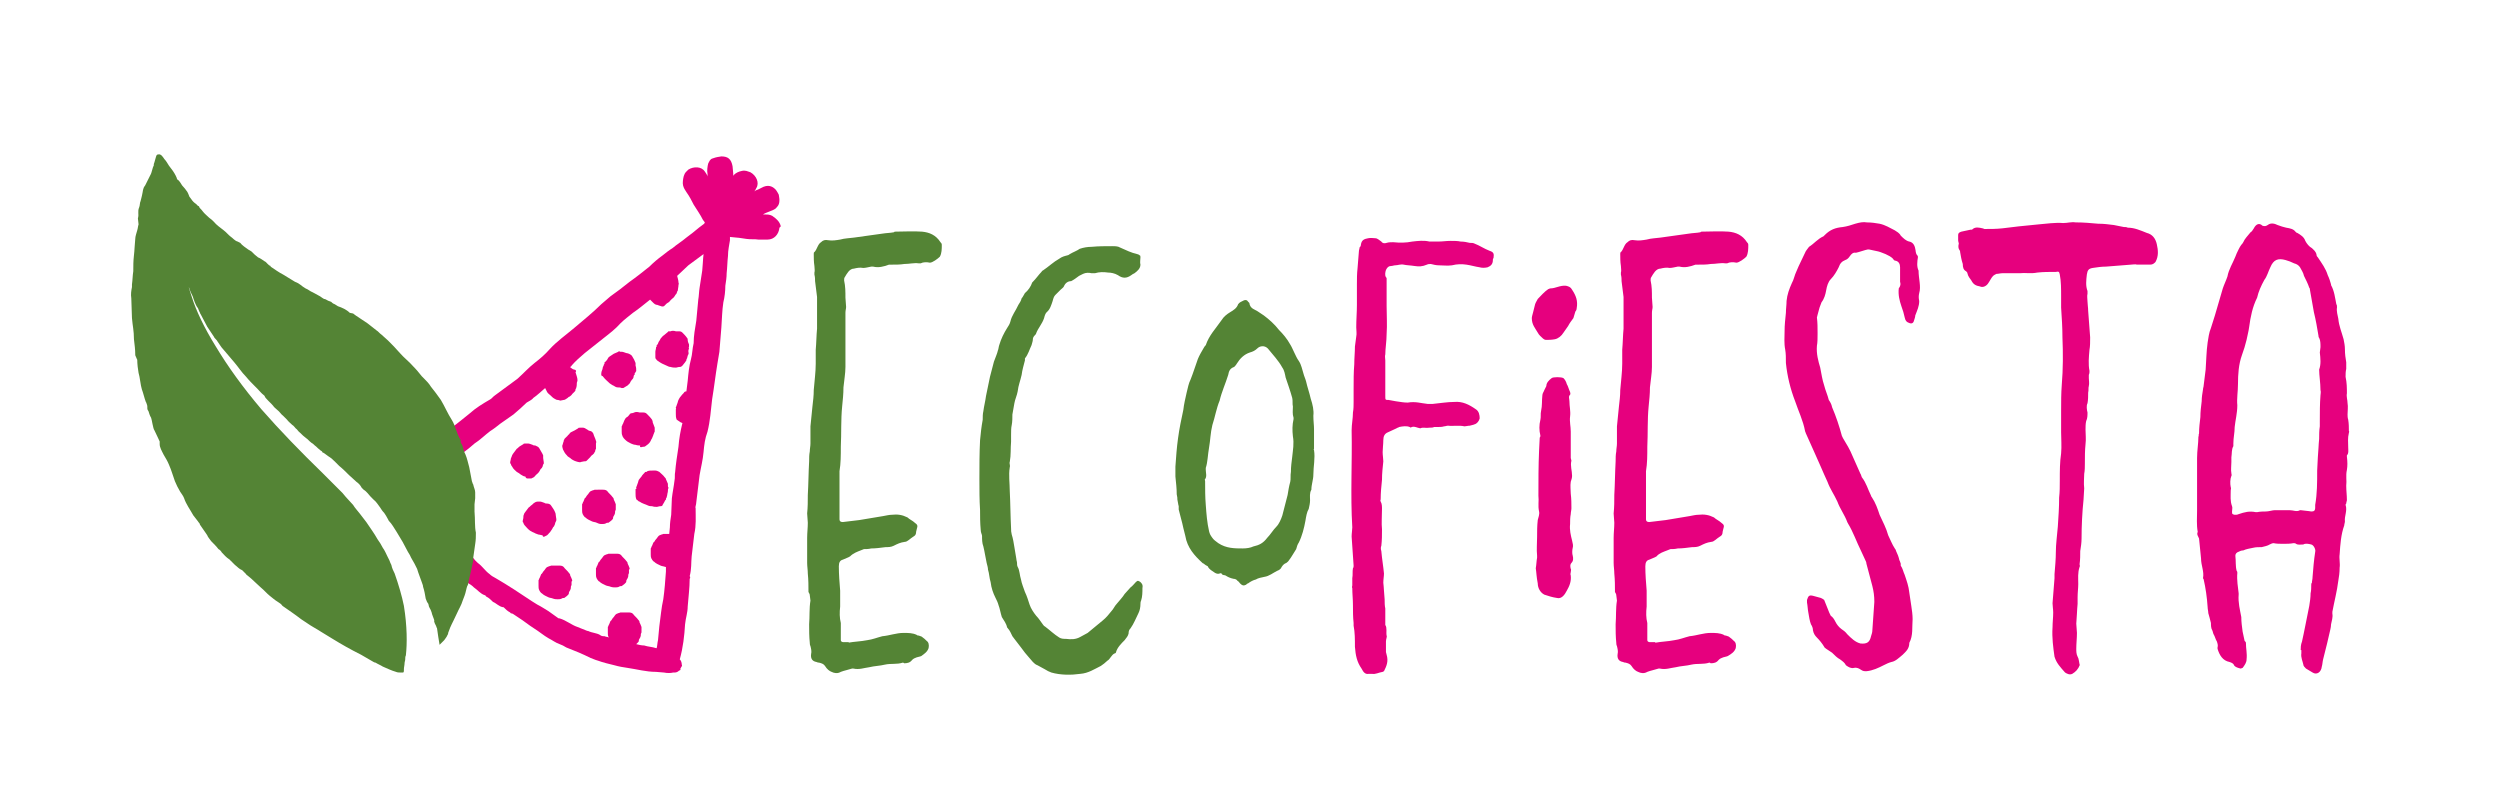
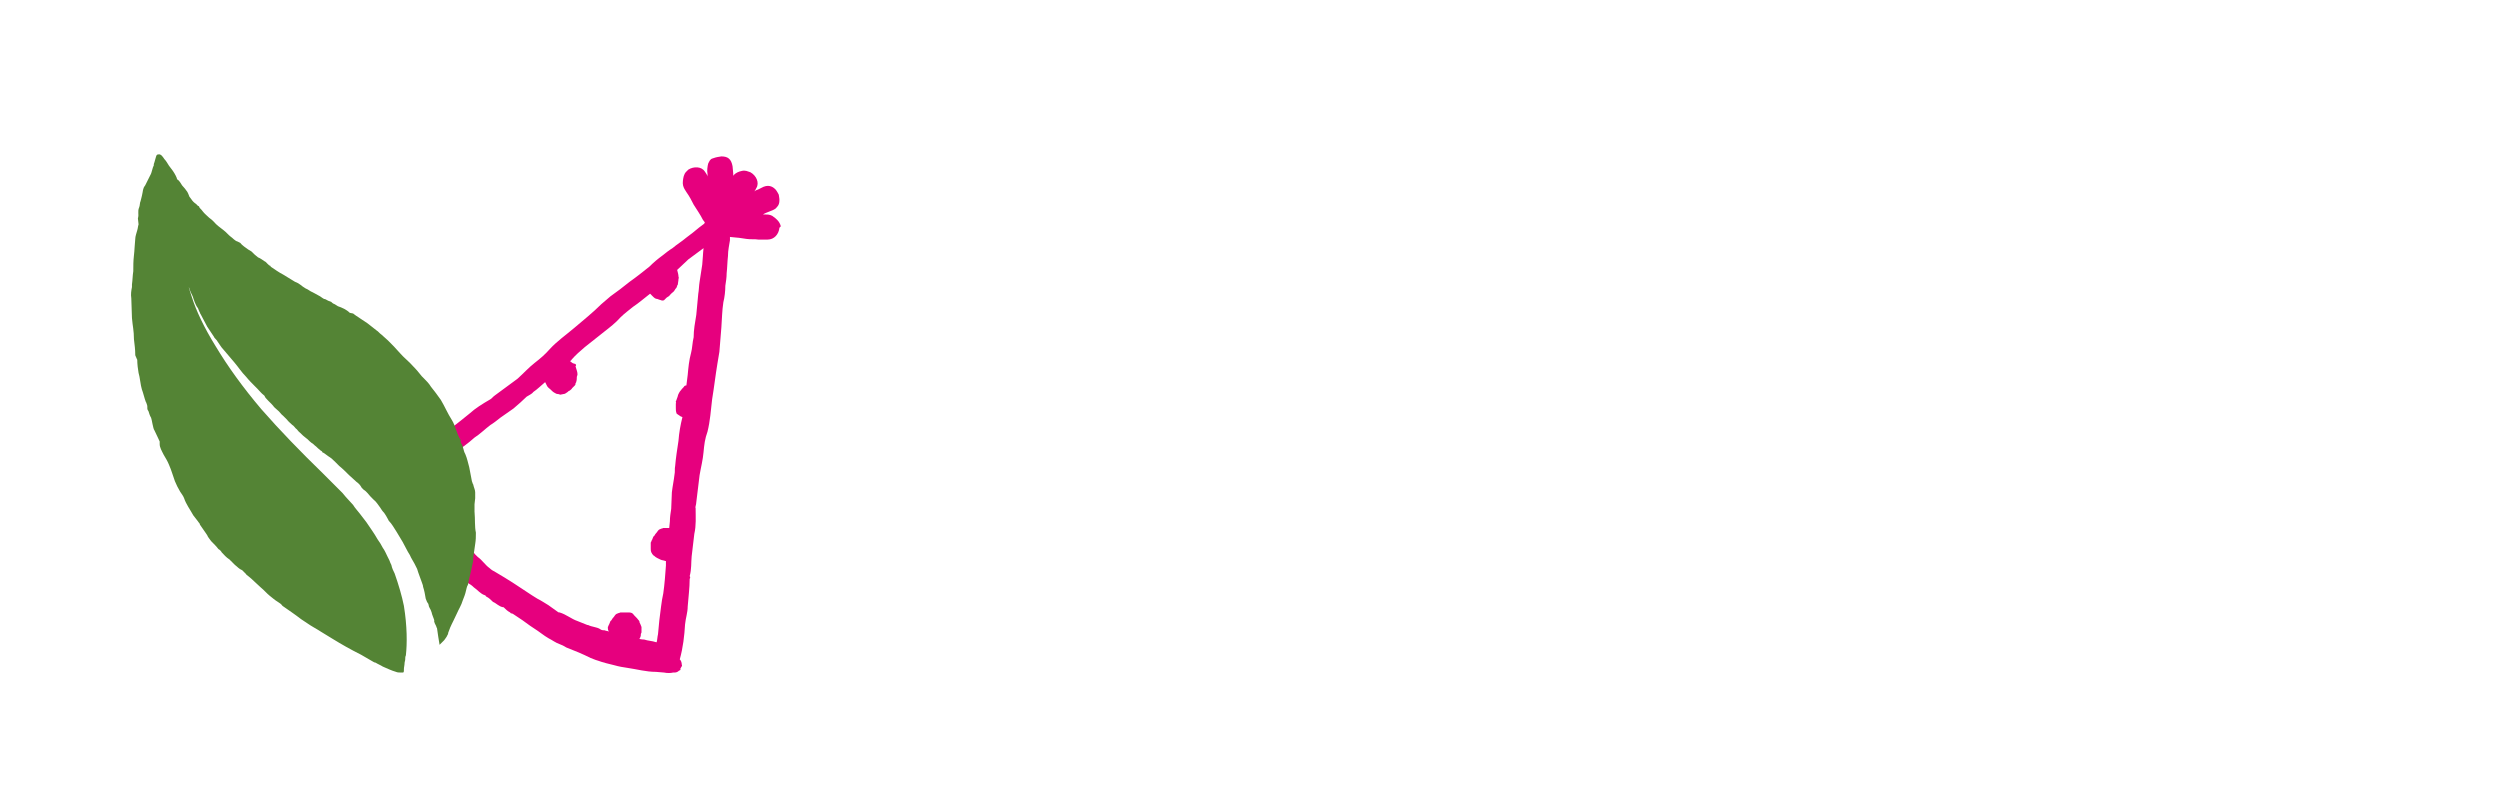
<svg xmlns="http://www.w3.org/2000/svg" xml:space="preserve" id="Ebene_1" x="0" y="0" style="enable-background:new 0 0 378.8 123" version="1.1" viewBox="0 0 378.8 123">
  <style>.st0{fill:#548435}.st1{fill:#e6007e}</style>
-   <path d="M128.4 97.4c1.1-.2 2-.2 3-.4.8-.1 1.5-.4 2.3-.6 1.1-.1 2.1-.5 3.2-.5.7 0 1.4 0 2 .3.1.1.2.1.3.1.2.1.4.1.5.2.3.2.5.4.7.6.3.2.4.6.3 1.1-.2.6-.7.9-1.1 1.2-.2.1-.4.1-.7.2-.3.1-.5.2-.7.4-.3.4-.7.5-1.2.5 0 0-.1-.1-.2-.1-.9.3-1.8.1-2.7.3-.8.2-1.6.2-2.4.4-.8.1-1.5.4-2.4.2h-.2c-.6.2-1.2.3-1.7.5-.5.3-1 .2-1.4 0-.3-.1-.7-.4-1-.9-.2-.3-.5-.4-.9-.5-.1 0-.2 0-.4-.1-.6-.1-.9-.5-.8-1.2.1-.4 0-.8-.1-1.2-.1-.2-.1-.4-.1-.5-.1-1-.1-1.8-.1-2.8.1-1.2 0-2.4.2-3.6l-.1-.8c0-.2-.1-.3-.2-.5 0-.9 0-1.8-.1-2.8 0-.5-.1-1.1-.1-1.6v-3.8c0-.8.1-1.5.1-2.3 0-.4-.1-1-.1-1.4.1-1 .1-1.8.1-2.8.1-1.7.1-3.3.2-5.1 0-.5 0-1 .1-1.5 0-.4.1-.8.1-1.2v-2.6l.3-3c.1-.9.2-1.6.2-2.5.1-1.3.3-2.7.3-4V53c.1-1.1.1-2.2.2-3.2V45l-.3-2.4c0-.3 0-.6-.1-1v-.3c.1-.3 0-.6 0-1-.1-.6-.1-1.3-.1-1.8 0-.1 0-.3.1-.3.4-.4.5-1.2 1-1.5.3-.3.6-.4 1.1-.3.6.1 1.2 0 1.8-.1.7-.2 1.4-.2 2.1-.3l4.3-.6c.6-.1 1.2-.1 1.7-.2.1 0 .1-.1.2-.1 1.3 0 2.8-.1 4.1 0 1.1.1 2.1.5 2.8 1.6.1.1.2.2.2.4 0 .6 0 1.3-.3 1.8-.3.3-1.1.9-1.5.9-.5-.1-1-.1-1.4.1h-.3c-.7-.1-1.4.1-2.2.1-.6.1-1.2.1-1.9.1h-.4c-.8.3-1.6.5-2.4.3h-.3c-.5.1-.9.2-1.2.2-.5-.1-1 0-1.4.1-.7 0-1.1.8-1.4 1.3-.1.1-.1.3-.1.5.2.9.2 1.7.2 2.6 0 .4.1 1 .1 1.4 0 .3-.1.5-.1.9v8.2c0 1-.2 2-.3 3.1 0 1-.1 1.9-.2 2.9-.2 2-.1 4.1-.2 6.1 0 1.3 0 2.5-.2 3.7v7.3c0 .3.2.4.5.4.9-.1 1.7-.2 2.5-.3l3.6-.6c.5-.1 1-.2 1.3-.2.9-.1 1.6 0 2.4.4.3.3.8.5 1.1.8.4.3.5.4.3 1 0 .1-.1.3-.1.5 0 .3-.2.5-.4.6-.5.3-.9.8-1.3.8-.7.1-1.1.3-1.7.6-.4.2-.8.2-1.2.2-.8.1-1.5.2-2.2.2-.4.1-.8.1-1.1.1l-.5.2c-.5.2-1.1.4-1.6.9-.3.2-.7.3-1.1.5-.4.1-.6.4-.6 1 0 1.2.1 2.5.2 3.7v2.4c-.1.9-.1 1.7.1 2.5V97c0 .2.2.3.4.3h.8v.1zM153.2 66.9c-.1 1.1 0 2-.2 3.1-.1.2.1.5 0 .8-.2 1.2 0 2.4 0 3.6.1 1.9.1 3.8.2 5.7 0 .3 0 .5.1.9.2.6.3 1.3.4 1.9l.3 1.8c0 .2.1.4.1.6 0 .2 0 .4.1.6.3.5.3 1.3.5 1.9.1.6.4 1.3.6 1.9.3.6.5 1.3.7 1.9.2.6.6 1.2 1 1.7.4.4.7.9 1 1.3.1.1.2.3.3.3.8.6 1.4 1.2 2.2 1.7.3.2.7.2 1 .2.8.1 1.5.1 2.2-.3.4-.2.7-.4 1.1-.6l2.3-1.9c.5-.4.9-.9 1.3-1.4.3-.3.5-.8.8-1.1.4-.5.9-1 1.2-1.5l.9-1c.3-.2.5-.5.8-.8.3-.3.4-.2.7 0 .2.2.4.4.3.9 0 .6 0 1.3-.2 1.9-.1.2-.1.4-.1.5 0 .5-.1 1-.3 1.4-.4.8-.7 1.6-1.2 2.3-.2.2-.3.4-.3.8-.1.4-.3.6-.6 1-.5.5-1.1 1.1-1.3 1.8 0 .1-.1.2-.2.2-.5.2-.7.9-1.1 1.1-.3.3-.7.6-1 .8-1 .5-1.9 1.1-3.1 1.2-1.4.2-3 .2-4.4-.2-.3-.1-.7-.3-1-.5l-1.1-.6c-.3-.1-.5-.3-.7-.5-.4-.5-.9-1-1.2-1.4l-.6-.8c-.3-.4-.7-.9-1-1.3l-.3-.4c-.2-.4-.4-.9-.7-1.2 0-.1-.1-.1-.1-.1-.1-.6-.5-1.1-.8-1.6-.2-.6-.3-1.3-.5-1.8-.1-.4-.3-.8-.5-1.2-.3-.6-.6-1.4-.7-2.3-.2-.6-.2-1.3-.4-1.9 0-.3-.1-.6-.2-1-.2-.9-.3-1.7-.5-2.5-.2-.5-.2-1.1-.2-1.6 0-.2-.2-.5-.2-.9-.1-1.1-.1-2-.1-3-.1-1.6-.1-3.1-.1-4.7 0-1.9 0-4 .1-5.9.1-1.1.2-2 .4-3.1 0-.4 0-.9.1-1.3.1-.8.3-1.5.4-2.3.2-1 .4-1.9.6-2.9l.6-2.3c.2-.6.5-1.2.6-1.7.1-.2.1-.5.2-.8.3-1 .7-1.8 1.2-2.6.2-.3.4-.6.5-1 .2-.9.8-1.6 1.2-2.5.2-.3.4-.6.5-1 .2-.2.3-.5.5-.8.5-.4.9-1 1.1-1.6l.1-.1c.5-.5.9-1.1 1.3-1.5.1-.1.1-.2.2-.2.9-.6 1.6-1.3 2.5-1.8.4-.3.8-.4 1.2-.5.1 0 .3-.1.4-.2.5-.3 1.1-.5 1.5-.8.6-.2 1.2-.3 1.8-.3 1.1-.1 2-.1 3.1-.1.4 0 .9 0 1.2.2.9.4 1.7.8 2.6 1 .1 0 .3.1.4.2.1 0 .1.2.1.3 0 .3-.1.8 0 1.1 0 .6-.5 1-.9 1.3-.2.1-.4.2-.5.3-.7.5-1.3.5-2 0-.5-.3-1.1-.4-1.5-.4-.7-.1-1.3-.1-2 .1h-.5c-.4-.1-.9-.1-1.3.1l-.6.3c-.4.3-.8.6-1.2.8-.5 0-.9.3-1.1.8-.1.2-.3.3-.5.5l-.8.8c-.2.2-.3.5-.4.9-.2.6-.4 1.3-.9 1.7-.2.2-.3.5-.4.9-.3.9-.9 1.5-1.2 2.3 0 .1-.1.2-.2.3-.2.2-.3.4-.3.6 0 .3-.1.5-.2.9-.3.6-.5 1.4-1 2v.3c-.2.8-.4 1.4-.5 2.2-.2.9-.5 1.6-.6 2.5-.1.6-.4 1.2-.5 1.8l-.3 1.7c0 .5 0 1.1-.1 1.6-.1.4-.1 1-.1 1.5v1zM199 63c0 .8.1 1.4.1 2v3s-.1.1 0 .2c.2 1.2-.1 2.5-.1 3.7 0 .8-.3 1.5-.3 2.3-.3.5-.2 1.1-.2 1.6 0 .4-.1.9-.2 1.3-.3.5-.4 1.2-.5 1.8-.2 1.1-.5 2.3-1 3.3-.2.3-.3.6-.4 1-.4.6-.7 1.2-1.1 1.7-.1.2-.3.3-.4.4-.3.1-.5.3-.7.6-.1.3-.4.5-.7.6-.6.3-1.2.8-1.9.9-.5.1-1 .2-1.3.4-.4.1-.8.3-1.2.6-.1 0-.2.1-.3.2-.4.2-.6.1-.9-.2-.1-.1-.2-.3-.4-.4-.1-.2-.4-.3-.6-.3-.5-.1-.9-.3-1.2-.5-.2-.1-.5 0-.6-.3 0 0-.2-.1-.3 0-.3.1-.5 0-.7-.1-.4-.3-.9-.5-1.1-1-.2-.1-.4-.2-.6-.4 0 0-.1 0-.2-.1-1.2-1.1-2.3-2.3-2.6-4.1l-.3-1.2c-.2-1-.5-1.9-.7-2.8v-.5c-.1-.3-.1-.6-.2-1 0-.2 0-.4-.1-.8 0-.9-.1-1.7-.2-2.7v-1.5c.1-1.4.2-2.9.4-4.3.2-1.5.5-2.9.8-4.3.1-.9.3-1.7.5-2.6.2-.8.3-1.4.6-2 .4-1 .7-2 1.1-3.1.2-.5.6-1.2.9-1.7.1-.2.2-.3.3-.4.5-1.5 1.5-2.5 2.4-3.8.3-.5.8-.9 1.3-1.2.5-.3 1-.6 1.2-1.2.2-.3.5-.4.9-.6.3-.1.5 0 .6.2l.2.2c.1.9.9 1 1.3 1.3l.9.6c.8.6 1.6 1.3 2.3 2.2.6.6 1.2 1.3 1.7 2.2.2.3.4.8.6 1.2.2.4.4.9.7 1.3.4.6.5 1.3.7 1.9.1.4.3.8.4 1.2.2.9.5 1.7.7 2.6.3.9.5 1.8.4 2.6zm-3.1-1.4c-.1-.4 0-.9-.1-1.3-.3-1.1-.7-2.2-1-3.1-.1-.5-.2-1.1-.5-1.5-.6-1.1-1.4-1.9-2.2-2.9-.5-.5-1.2-.4-1.6 0-.3.3-.7.5-1.1.6-.9.3-1.5.9-2 1.7-.1.2-.3.4-.4.5-.6.2-.8.6-.9 1.2-.4 1.3-1 2.6-1.3 3.9-.5 1.2-.7 2.5-1.1 3.7-.3 1.2-.3 2.3-.5 3.4s-.2 2.2-.5 3.1v.3c0 .4.2 1-.1 1.4-.1 0 0 .2 0 .3 0 1.2 0 2.4.1 3.6.1 1.4.2 2.7.5 4 .1.4.2.6.5 1 .2.3.5.5.9.8 1.2.8 2.5.8 3.7.8.6 0 1.2-.1 1.6-.3.9-.2 1.5-.5 2.1-1.3.5-.5.9-1.2 1.4-1.7.4-.4.7-1.1.9-1.7l.8-3.1c.1-.6.2-1.3.4-2 .1-.4 0-1 .1-1.5 0-.8.1-1.5.2-2.3.1-1 .3-2 .1-3.1-.1-.9-.1-1.7.1-2.6v-.2c-.2-.6-.1-1.1-.1-1.7z" class="st0" />
-   <path d="M213.3 61c1.2-.2 2 .1 3 .2h.8c1.1-.1 2.2-.3 3.3-.3 1.2-.1 2.2.4 3.2 1.1.5.3.6.9.6 1.4-.1.4-.4.8-.8.9-.2.1-.4.1-.7.2-.3 0-.6.1-.8.1-.9-.2-1.7 0-2.5-.1-.2 0-.4.1-.6.1-.3.1-.6.1-1 .1h-.5c-.2.1-.4.1-.7.1-.5.1-1-.1-1.4.1l-.4-.1c-.3-.1-.6-.2-.9-.1-.1.1-.2.1-.3 0-.5-.2-1.1-.1-1.6 0-.1.1-.3.1-.4.2l-1.3.6c-.5.2-.7.6-.7 1.2s-.1 1.3-.1 1.8.1 1 .1 1.4c-.1 1-.2 1.8-.2 2.8-.1 1-.2 1.9-.2 3-.1.1 0 .2 0 .3.2.3.2.8.2 1.1 0 1.1-.1 2.2 0 3.1 0 .9 0 1.6-.1 2.5-.1.2-.1.5 0 .8.1 1.2.3 2.3.4 3.4 0 .4-.1.9-.1 1.4.1.8.1 1.6.2 2.5 0 .4 0 1 .1 1.4v2.5c.3.4.1 1.1.2 1.6.1.2-.1.5-.1.9v1.6l.1.4c.3 1 0 1.7-.4 2.5-.1 0-.1.1-.2.1-.6.1-1.1.4-1.6.3h-.5c-.5.1-.8-.2-1.1-.8-.7-1-.9-2-1-3.3 0-1.1 0-2.2-.2-3.2v-.4c-.1-.9-.1-1.8-.1-2.7 0-.9-.1-1.7-.1-2.6-.1-.1 0-.3 0-.4v-1.1c.1-.5 0-1 .1-1.5.1-.1.1-.3.1-.4l-.3-4.4c0-.5.1-1 .1-1.4-.3-5 0-9.8-.1-14.7 0-.9.2-1.8.2-2.7.1-.5.1-1.1.1-1.6v-2c0-1.3 0-2.5.1-3.7 0-1 .1-1.8.1-2.7l.2-1.5c.1-.4 0-1 0-1.4 0-1.2.1-2.3.1-3.4v-3.1c0-.9 0-1.6.1-2.5.1-.9.1-1.6.2-2.5 0-.2.1-.4.1-.6.1-.1.2-.2.2-.4.1-.8.6-.9 1.1-1 .4-.1.8 0 1.1 0 .3 0 .6.3.9.5.2.3.5.3.8.2.3-.1.7-.1 1-.1 1 .1 1.9.1 2.9-.1.9-.1 1.7-.2 2.6 0h1.3c.7 0 1.2-.1 1.9-.1.5 0 1.1 0 1.5.1.5 0 1 .1 1.4.2.3 0 .5 0 .7.1.8.3 1.5.8 2.3 1.1.6.2.7.4.6 1.1-.1.1-.1.2-.1.3 0 .6-.3.9-.8 1.1-.4.1-.9.1-1.2 0-.7-.1-1.3-.3-2-.4-.7-.1-1.4-.1-2.2.1-.7.1-1.3 0-2 0-.4 0-.8-.1-1.2-.2-.2 0-.4 0-.6.1-.7.3-1.2.3-1.9.2-.6-.1-1.2-.1-1.6-.2-.5-.1-.9.1-1.3.1-.2 0-.4.1-.6.1-.4 0-.6.2-.8.6-.1.3-.2.8 0 1.1.1.1.1.1.1.2v4.2c0 1.4.1 2.8 0 4.2 0 1.1-.2 2.2-.2 3.1-.1.3 0 .6 0 .9V60c0 .6 0 .6.5.6l1.1.2c.7.1 1.2.2 1.8.2zm18.8-12.8c0-.2.1-.5.2-.9l.3-1.2c.1-.3.2-.4.4-.8.5-.5 1-1.1 1.6-1.5.1 0 .2-.1.3-.1.8 0 1.5-.5 2.4-.4.4.1.7.2.9.6.6.9.9 1.7.7 2.8 0 .2-.1.4-.2.5l-.3 1c-.3.4-.6.8-.8 1.2l-.7 1c-.3.5-.8.9-1.3 1-.5.1-1 .1-1.4.1-.1 0-.3-.1-.4-.2-.3-.3-.6-.5-.8-.9-.4-.7-.9-1.2-.9-2.2zm.6 37.9c.1-.5.1-1.1.2-1.6v-.3c-.1-1 0-1.8 0-2.8 0-.9 0-1.7.1-2.6.1-.4.3-.9.2-1.3-.2-.9 0-1.6-.1-2.4 0-2.3 0-4.5.1-6.8 0-.6.1-1.4.1-2 .1-.1.1-.2.1-.3-.2-.8-.2-1.6 0-2.4.1-.4 0-.9.1-1.3.2-.9.1-1.6.2-2.4 0-.3.2-.5.3-.8l.3-.6c0-.5.4-.9.8-1.2.2-.2 1.5-.2 1.8 0 .2.2.4.5.5.9.2.3.3.8.5 1.2 0 .1.1.3 0 .4-.3.3-.1.6-.1 1 0 .8.2 1.5.1 2.3-.1.8.1 1.5.1 2.3v4l.1.4c-.2.8.1 1.5.1 2.3 0 .3-.1.6-.2.9-.1.6 0 1.3 0 1.8.1.8.1 1.5.1 2.2 0 .3-.1.6-.1.9-.1.5-.1 1-.1 1.5-.1.9.1 1.7.3 2.5.1.4.2.8.1 1.1-.1.4-.1.9 0 1.2.1.4.1.8-.2 1.1-.2.2-.2.5-.1.9.1.1 0 .3 0 .5 0 .1-.1.3 0 .5.1.9-.2 1.6-.6 2.3-.3.6-.8 1.3-1.5 1.1-.7-.1-1.3-.3-1.9-.5-.6-.3-1-1-1-1.7-.2-1-.2-1.7-.3-2.3zM250.7 97.4c1.1-.2 2-.2 3-.4.8-.1 1.5-.4 2.3-.6 1.1-.1 2.1-.5 3.2-.5.7 0 1.4 0 2 .3.1.1.2.1.3.1.2.1.4.1.5.2.3.2.5.4.7.6.3.2.4.6.3 1.1-.2.6-.7.9-1.2 1.2-.2.1-.4.1-.7.2-.3.1-.5.2-.7.4-.3.4-.7.5-1.2.5 0 0-.1-.1-.2-.1-.9.3-1.8.1-2.7.3-.8.2-1.6.2-2.4.4-.8.1-1.5.4-2.4.2h-.2c-.6.2-1.2.3-1.7.5-.5.3-1 .2-1.4 0-.3-.1-.7-.4-1-.9-.2-.3-.5-.4-.9-.5-.1 0-.2 0-.4-.1-.6-.1-.9-.5-.8-1.2.1-.4 0-.8-.1-1.2-.1-.2-.1-.4-.1-.5-.1-1-.1-1.8-.1-2.8.1-1.2 0-2.4.2-3.6l-.1-.8c0-.2-.1-.3-.2-.5 0-.9 0-1.8-.1-2.8 0-.5-.1-1.1-.1-1.6v-3.8c0-.8.1-1.5.1-2.3 0-.4-.1-1-.1-1.4.1-1 .1-1.8.1-2.8.1-1.7.1-3.3.2-5.1 0-.5 0-1 .1-1.5 0-.4.1-.8.1-1.2v-2.6l.3-3c.1-.9.2-1.6.2-2.5.1-1.3.3-2.7.3-4V53c.1-1.1.1-2.2.2-3.2V45l-.3-2.4c0-.3 0-.6-.1-1v-.3c.1-.3 0-.6 0-1-.1-.6-.1-1.3-.1-1.8 0-.1 0-.3.1-.3.4-.4.5-1.2 1-1.5.3-.3.6-.4 1.1-.3.6.1 1.2 0 1.8-.1.7-.2 1.4-.2 2.1-.3l4.3-.6c.6-.1 1.2-.1 1.7-.2.1 0 .1-.1.2-.1 1.3 0 2.8-.1 4.1 0 1.1.1 2.1.5 2.8 1.6.1.1.2.2.2.4 0 .6 0 1.3-.3 1.8-.3.3-1.1.9-1.5.9-.5-.1-1-.1-1.4.1h-.3c-.7-.1-1.4.1-2.2.1-.6.1-1.2.1-1.9.1h-.4c-.8.3-1.6.5-2.4.3h-.3c-.5.1-.9.2-1.2.2-.5-.1-1 0-1.4.1-.7 0-1.1.8-1.4 1.3-.1.1-.1.3-.1.5.2.9.2 1.7.2 2.6 0 .4.1 1 .1 1.4 0 .3-.1.5-.1.9v8.2c0 1-.2 2-.3 3.1 0 1-.1 1.9-.2 2.9-.2 2-.1 4.1-.2 6.1 0 1.3 0 2.5-.2 3.7v7.3c0 .3.2.4.5.4.9-.1 1.7-.2 2.5-.3l3.6-.6c.5-.1 1-.2 1.3-.2.9-.1 1.6 0 2.4.4.3.3.8.5 1.1.8.4.3.5.4.3 1 0 .1-.1.3-.1.5 0 .3-.2.5-.4.6-.5.3-.9.8-1.3.8-.7.1-1.1.3-1.7.6-.4.2-.8.2-1.2.2-.8.1-1.5.2-2.2.2-.4.1-.8.1-1.1.1l-.5.2c-.5.2-1.2.4-1.6.9-.3.2-.7.3-1.1.5-.4.1-.6.4-.6 1 0 1.2.1 2.5.2 3.7v2.4c-.1.9-.1 1.7.1 2.5V97c0 .2.2.3.4.3h.8v.1zM287.9 42.7v-2.2c0-.5-.2-.9-.7-1-.1 0-.3-.1-.3-.2-.3-.4-.8-.6-1.2-.8-.3-.1-.7-.3-1.1-.4-.5-.1-1-.2-1.4-.3h-.2c-.5.1-1 .3-1.4.4l-.4.1c-.4-.1-.7.2-.9.5-.2.3-.4.5-.7.6-.5.2-.8.5-1 1.1-.3.6-.7 1.3-1.2 1.8-.4.4-.6 1.1-.7 1.7-.1.6-.3 1.3-.7 1.8l-.3.8c-.1.3-.2.8-.3 1.1l-.1.4c.1.8.1 1.5.1 2.3v.2c0 .6 0 1.3-.1 1.8-.1 1.2.2 2.3.5 3.3.2 1 .3 1.8.6 2.7.2.8.5 1.4.7 2.2.2.3.4.6.5 1.1.6 1.4 1.1 2.9 1.5 4.4.1.1.1.2.1.2.6 1 1.1 1.8 1.5 2.8l1.2 2.7c.1.1.1.3.2.5.7.9.9 1.8 1.4 2.8 0 0 0 .1.1.2.6.9.9 1.8 1.2 2.7.5 1.1 1 2 1.3 3.1.3.6.6 1.4 1 2 .1.1.2.3.2.4.2.4.4.9.5 1.4.1.1.1.3.2.5v.3c.3.4.4 1 .6 1.4.3.9.6 1.7.7 2.7l.3 2c.1.6.2 1.4.2 2-.1 1.2.1 2.5-.5 3.6 0 .9-.5 1.3-1 1.8-.6.5-1.1 1-1.7 1.1-.4.1-.8.3-1.2.5-.8.4-1.6.8-2.6.9-.3 0-.5 0-.8-.2-.3-.2-.6-.4-1.1-.3-.4.1-.8-.1-1.2-.4-.2-.4-.5-.6-.9-.9-.4-.2-.8-.6-1.2-1l-.9-.6c-.1-.1-.3-.2-.3-.3-.3-.5-.7-1-1.1-1.4-.3-.3-.5-.6-.6-1.1 0-.3-.1-.6-.3-.9-.2-.5-.3-1.2-.4-1.8-.1-.5-.1-1-.2-1.5v-.4c.2-.6.3-.8 1-.6l1.1.3c.2.1.4.2.5.3l.6 1.5c.1.3.2.5.4.9.3.2.5.5.7.9.2.4.5.8.9 1.1.3.2.6.4.9.8.6.6 1.2 1.2 2 1.4 1 .1 1.4-.2 1.6-1.1.1-.3.2-.6.2-.9l.3-4.3c0-.9-.1-1.6-.3-2.4l-.9-3.4c0-.2-.1-.4-.2-.6l-.6-1.3c-.7-1.4-1.2-2.9-2-4.2 0-.1-.1-.1-.1-.2-.4-1.1-1.1-2-1.5-3.1-.5-1.1-1.1-1.9-1.5-3-.7-1.5-1.3-3-2-4.5l-1.3-2.9c0-.1-.1-.2-.1-.3-.3-1.6-1-3-1.5-4.5-.7-1.8-1.2-3.8-1.4-5.8 0-.8 0-1.4-.1-2-.2-1-.1-1.9-.1-2.8 0-1 .1-1.8.2-2.8 0-.6.1-1.2.1-1.8.1-1 .4-1.8.8-2.7.3-.5.4-1.2.7-1.8.4-1 .9-1.9 1.3-2.8.1-.3.4-.6.6-.9.8-.5 1.3-1.2 2.2-1.6l.2-.2c.8-.8 1.6-1.1 2.7-1.2.7-.1 1.3-.3 1.9-.5.7-.2 1.2-.3 1.8-.2.7 0 1.3.1 1.9.2.9.2 1.5.6 2.3 1 .3.2.7.4.9.8.4.4.8.8 1.3.9.5.1.8.5.9 1.1.1.3 0 .6.3 1 .1 0 .1.2.1.3-.1.6-.2 1.4.1 2 0 1.2.4 2.4.1 3.4-.1.4-.1.8 0 1.2 0 .8-.3 1.4-.6 2.2 0 .2-.1.5-.2.8-.1.4-.4.5-.8.3-.3-.1-.5-.3-.6-.8-.1-.5-.3-1.2-.5-1.7-.3-.9-.5-1.7-.4-2.7.3-.4.3-.7.2-1zM311 95.1c0-.8.1-1.5.1-2.3 0-.5-.1-1-.1-1.4.1-1.3.2-2.6.3-3.8V87c.1-1.2.2-2.3.2-3.3 0-1.3.2-2.6.3-3.9.1-1.5.2-2.9.2-4.4.1-.9.1-1.7.1-2.6 0-1.4 0-2.8.2-4.1.1-1.1 0-2.2 0-3.2v-3.3c0-1.3 0-2.6.1-3.9.2-2.4.2-4.8.1-7.2 0-1.5-.1-3-.2-4.5v-1.7c0-1.1 0-2.3-.2-3.3-.1-.4-.1-.5-.6-.4-1 0-1.9 0-2.8.1-1 .2-1.8 0-2.7.1h-2.6c-.3 0-.6.1-.9.1-.2.1-.4.2-.5.3-.3.3-.5.8-.8 1.2-.3.4-.8.6-1.2.4-.6-.1-1-.3-1.3-.9-.2-.3-.5-.6-.6-1.1 0-.1-.1-.2-.2-.3-.4-.2-.5-.6-.5-1.1-.2-.6-.3-1.2-.4-1.8 0-.1 0-.2-.1-.3-.2-.3-.2-.6-.1-1 0-.1-.1-.3-.1-.5v-.8c0-.3.2-.4.5-.5.5-.1 1-.2 1.4-.3h.2c.5-.5 1.1-.3 1.6-.2.1 0 .2.1.3.1.9 0 1.8 0 2.7-.1.9-.1 1.7-.2 2.5-.3l3-.3c1.2-.1 2.5-.3 3.7-.2.7 0 1.2-.2 1.9-.1 1.2 0 2.3.1 3.4.2.9 0 1.6.1 2.4.2l1.5.3c.2 0 .4 0 .6.1 1 0 1.9.4 2.9.8.8.2 1.3.8 1.5 1.7.2.9.3 1.8-.2 2.7-.2.2-.4.4-.8.4h-2c-.3-.1-.6 0-.9 0l-3.8.3c-.7 0-1.3.1-2 .2-.6.1-.8.3-.9 1-.1.9-.2 1.7.1 2.5v.4c-.1.4 0 .8 0 1.2 0 .4.1.9.1 1.4.1 1.3.2 2.6.3 4v.1c0 .6 0 1.3-.1 1.8-.1 1.1-.2 2.2 0 3.2 0 .2 0 .4-.1.6v.5c0 .3.1.8 0 1.2-.1.3 0 .6-.1 1 0 .5 0 1.1-.1 1.6-.2.4-.1 1 0 1.4 0 .4 0 .9-.2 1.3-.1.4-.1.9-.1 1.3 0 .8.1 1.4 0 2.2-.1 1-.1 1.9-.1 3 0 .4 0 1-.1 1.5 0 .6-.1 1.4 0 2.2 0 .5-.1 1.2-.1 1.7-.2 1.9-.3 4-.3 5.9 0 .6-.1 1.3-.2 1.9 0 .6 0 1.3-.1 2 0 .1.1.3 0 .4-.3.9-.2 1.7-.2 2.6 0 .6-.1 1.3-.1 2v1c-.1 1-.1 1.9-.2 3 0 .4.1 1 .1 1.4 0 .8-.1 1.6-.1 2.4 0 .4 0 .8.2 1.2.2.3.2.8.3 1.2.1.1.1.1 0 .1-.2.6-.6 1-1.1 1.3-.4.2-.8 0-1.1-.2-.7-.8-1.3-1.4-1.6-2.4-.2-1.4-.4-2.9-.3-4.4zM348.6 98.5c0-.3 0-.8.2-1.3.2-.8.3-1.5.5-2.4l.6-3c.1-.6.2-1.3.2-1.9.1-.4.1-.9.1-1.3 0-.1 0-.2.1-.3 0-.3.1-.5.1-.9.1-1.3.2-2.5.4-3.8.1-.3-.2-1-.6-1.1-.4-.1-.9-.2-1.2 0-.4 0-.8.1-1.1-.1-.1-.1-.3-.1-.4-.1-.5.1-1 .1-1.5.1s-1.1 0-1.5-.1c-.2 0-.4.1-.6.2-.3.2-.8.3-1.2.4-.5 0-.9 0-1.3.1-.5.1-1.1.2-1.5.4-.3 0-.5.1-.7.2-.3.1-.5.3-.5.6.1.8 0 1.6.2 2.3.1.1.1.2.1.3-.1 1.1.1 2.2.2 3.1v.2c-.1 1.2.2 2.3.4 3.4 0 .8.1 1.4.2 2.2l.3 1.4c.1.1.2.2.2.3 0 .9.2 1.6.1 2.5 0 .5-.3.9-.6 1.3-.1 0-.2.1-.3.1-.4-.1-.8-.2-1-.5-.1-.3-.4-.4-.7-.5-1-.2-1.5-1-1.8-2v-.2c.1-.3 0-.6-.1-.9-.2-.3-.3-.8-.5-1.1-.1-.2-.1-.4-.2-.6-.2-.3-.2-.8-.2-1.1-.1-.5-.3-1.1-.4-1.5 0-.3-.1-.6-.1-.9-.1-1.5-.3-2.9-.6-4.2 0-.1-.1-.1-.1-.2.2-1-.3-1.9-.3-3l-.3-3c-.1-.3-.4-.6-.2-1-.2-1.1-.1-2.2-.1-3.2v-8c0-1.1.2-2.2.2-3.2.1-.2 0-.4.1-.5 0-.9.1-1.6.2-2.5 0-.8.1-1.6.2-2.4 0-.6.1-1.2.2-1.8 0-.2.1-.4.1-.6l.3-2.4c.1-1.3.1-2.7.3-4.1.1-.6.2-1.5.5-2.2.2-.6.4-1.3.6-1.9l1.2-4.1c.2-.6.5-1.2.7-1.8.2-1.1.8-2 1.2-3l.2-.5c.2-.4.4-.9.7-1.3.1-.1.2-.2.3-.4.2-.5.7-1 1.1-1.5.2-.1.3-.3.5-.6.3-.6.8-.9 1.3-.4.3.1.5.1.8-.1.5-.4 1.1-.2 1.5 0 .5.2.9.3 1.3.4.6.1 1.1.2 1.4.6.1.1.2.2.3.2.5.3 1 .6 1.2 1.2.2.4.6.9 1 1.1.3.3.6.5.7 1 0 .2.1.3.2.4.6.9 1.2 1.7 1.5 2.7.2.4.4 1 .5 1.4v.1c.5.9.6 1.9.8 2.9.1.1.1.3.1.5-.1.5.1 1.2.2 1.7.1 1.1.5 2 .8 3.1.1.5.2 1 .2 1.5 0 .8.1 1.4.2 2v1c-.1.4-.1.8-.1 1.2.2.9.2 1.7.2 2.5-.1.5.1 1 .1 1.5.1.5 0 1.2 0 1.7 0 .2 0 .5.1.8.1.6.1 1.2.1 1.7.1.1 0 .2 0 .3-.2.8-.1 1.4-.1 2.2 0 .4.1.9-.2 1.2v.2c.1.8.1 1.4 0 2-.2.9 0 1.6-.1 2.4 0 .8.1 1.4.1 2.2 0 .1-.1.3-.1.5 0 0-.1.1-.1.2.3.9-.2 1.7-.1 2.5 0 .2-.1.4-.1.6-.5 1.4-.6 2.9-.7 4.4-.1.6.1 1.4 0 2 0 .8-.1 1.4-.2 2-.2 1.6-.6 3.1-.9 4.7v.3c.1.5-.1 1.1-.2 1.6 0 .5-.2 1.1-.3 1.6-.1.4-.2.9-.3 1.3l-.6 2.4c-.1.4-.1.8-.2 1.1-.1.9-.8 1.3-1.4.9l-1-.6c-.2-.2-.4-.4-.4-.6-.1-.5-.4-1.1-.3-1.7v-.5zm2.9-45.1.1-.8c0-.5 0-1-.2-1.4-.1-.1-.1-.2-.1-.3-.2-1.2-.4-2.4-.7-3.6-.1-.5-.2-1.1-.3-1.7l-.3-1.7c0-.1 0-.2-.1-.3-.2-.6-.5-1.2-.8-1.8-.1-.5-.4-.9-.6-1.3-.2-.3-.5-.5-.9-.6-.4-.2-.9-.4-1.3-.5-1.1-.3-1.8-.1-2.3 1.1-.3.6-.5 1.4-.9 1.9-.5.9-.9 1.8-1.1 2.7-.7 1.4-1 2.9-1.2 4.4-.1.8-.3 1.4-.4 2-.2.8-.4 1.5-.7 2.3-.5 1.4-.6 2.9-.6 4.4 0 1.1-.2 2.2-.1 3.2 0 1.2-.3 2.3-.4 3.3 0 .9-.2 1.6-.2 2.5v.4c-.3.5-.2 1.1-.3 1.7v.7c0 .6-.1 1.2 0 1.7 0 .2.1.3 0 .4-.2.5-.2 1.2-.1 1.7.1.2 0 .3 0 .5 0 .9-.1 1.6.2 2.4.1.2 0 .5 0 .8 0 .4 0 .4.4.5.2 0 .4 0 .6-.1.9-.3 1.6-.5 2.6-.3h.2c.5-.1 1-.1 1.3-.1.5 0 1-.2 1.4-.2h2.2c.6 0 1.1.3 1.6 0h.1c.6.1 1.1.1 1.6.2.4 0 .6-.1.6-.6v-.4c.3-1.7.3-3.4.3-5.2 0-.6.1-1.4.1-2 .1-1 .1-1.9.2-2.8 0-.6 0-1.3.1-1.9v-.8c0-1.3 0-2.6.1-3.9 0-.2.1-.5 0-.8 0-1.1-.2-2.2-.2-3.1.3-.8.2-1.7.1-2.6zM99.5 76.8c.2 0 .3-.1.6-.1.2 0 .3-.1.3-.2l.3-.5c0-.1.1-.2.2-.3 0-.1 0-.2.1-.3 0-.1.1-.3.1-.4 0-.2.1-.4.1-.6 0-.2 0-.3.1-.5-.1-.1-.1-.2-.1-.3v-.3c-.1-.2-.2-.5-.3-.7 0-.1-.1-.2-.2-.3-.2-.3-.5-.5-.8-.8-.2-.1-.4-.2-.6-.2h-.4c-.3 0-.6 0-.8.1 0 0-.1 0-.1.1-.2 0-.3 0-.3.1-.2.2-.4.4-.5.6-.2.2-.3.4-.4.5-.1.2-.1.4-.2.6-.1.2-.1.4-.2.5v.1c0 .1.1.2-.1.2v.7c0 .3 0 .5.1.8 0 .1.1.1.2.2s.2.2.3.2c.4.3.9.4 1.3.6.2.1.4.1.6.1.3.1.5.1.7.1zM91.2 79.4c.2 0 .4 0 .6-.1.1-.1.3-.1.4-.1l.4-.3.2-.2c.1-.1.1-.2.1-.3 0-.1.1-.2.2-.4s.1-.3.1-.5c0-.1.1-.2.1-.3v-.8c-.1-.3-.2-.5-.3-.7 0-.1 0-.2-.2-.4-.2-.3-.6-.6-.8-.9-.2-.2-.5-.2-.7-.2H90.1s-.2.1-.3.1c-.2.1-.3.1-.4.2-.2.2-.2.3-.4.5s-.2.4-.4.5c-.1.2-.1.3-.2.5-.1.1-.1.3-.2.4v.9c0 .2 0 .4.1.6 0 .1.1.1.1.2.1.1.2.3.3.3.3.3.6.4 1 .6.2.1.5.1.7.2.4.2.6.2.8.2zM88.9 69.8l.2-.2.3-.3c.1-.1.2-.3.4-.4l.2-.2.1-.2c.1-.1.1-.2.1-.3 0-.1.1-.1.1-.2v-.8c0-.1.1-.2 0-.4-.1-.4-.3-.7-.4-1.1-.1-.2-.3-.4-.5-.4-.1 0-.3-.1-.4-.2-.3-.2-.5-.3-.7-.3H88c-.2 0-.4 0-.4.1-.2.1-.3.2-.5.3l-.6.3c-.2.1-.2.3-.4.4-.1.1-.2.3-.3.3 0 .1-.1.1-.1.1s0 .1-.1.1c-.1.2-.2.3-.2.5-.1.2-.1.4-.2.6v.2c0 .1.1.3.1.4.2.4.3.6.6.9.1.2.4.3.5.4.2.2.4.3.6.4.2.1.3.1.6.2.2 0 .3.1.4 0l.5-.1c.2 0 .3 0 .4-.1zM97.4 67.7c.1 0 .3 0 .4-.1l.4-.3.2-.2c.1-.1.1-.2.2-.3 0-.1.1-.2.2-.4s.1-.3.2-.5c0-.1.1-.2.1-.3l.1-.2v-.6c-.1-.3-.2-.5-.3-.8 0-.1 0-.2-.1-.4-.2-.3-.5-.6-.8-.9-.2-.2-.4-.2-.7-.2h-.4c-.3-.1-.6-.1-.8 0 0 0-.2.1-.3.1-.2 0-.4.1-.4.2-.2.2-.2.3-.4.4-.2.1-.3.3-.4.5-.1.2-.1.3-.2.5-.1.1-.1.3-.2.4v.8c0 .2 0 .4.1.6 0 .1 0 .1.1.2 0 .1.2.3.3.4.3.3.5.4.9.6.2.1.5.2.7.2.3.1.5.1.7.1-.1.3.1.3.4.2zM80.1 72.5h.4l.4-.2.2-.2c.1-.1.1-.2.2-.2l.3-.3c.1-.1.2-.3.3-.5l.2-.2.1-.2c.1-.1 0-.2.1-.3 0-.1.1-.1.1-.2 0-.3-.1-.6-.1-.8V69c-.1-.3-.4-.7-.6-1.1-.1-.2-.4-.3-.6-.4-.1 0-.3 0-.4-.1-.3-.1-.5-.2-.7-.2h-.3c-.2 0-.4 0-.4.1-.2.1-.3.2-.5.3-.2.1-.3.3-.5.4-.1.1-.2.3-.3.4-.1.1-.2.3-.3.4 0 .1 0 .1-.1.1v.1c-.1.2-.1.3-.2.5 0 .2-.1.4-.1.6 0 .1 0 .1.1.2 0 .1.1.3.2.4.2.4.4.5.7.8.2.1.5.3.6.4.3.2.5.3.7.3.1.3.2.3.5.3zM95.4 86.1c-.1-.3-.2-.5-.3-.7 0-.1 0-.2-.2-.4-.2-.3-.6-.6-.8-.9-.2-.2-.5-.2-.7-.2H92.2s-.2.1-.3.1c-.2.1-.3.1-.4.2-.2.2-.2.3-.4.5s-.2.4-.4.5c-.1.2-.1.3-.2.5-.1.1-.1.3-.2.4v.9c0 .2 0 .4.1.6 0 .1.1.1.1.2.1.1.2.3.3.3.3.3.6.4 1 .6.2.1.5.1.7.2.3.1.5.1.7.1.2 0 .4 0 .6-.1.1-.1.3-.1.4-.1l.4-.3.2-.2c.1-.1.1-.2.1-.3 0-.1.1-.2.2-.4s.1-.3.1-.5c0-.1.1-.2.1-.3v-.5c.1 0 .1-.1.1-.2zM86.7 87.9c-.1-.3-.2-.5-.3-.7 0-.1 0-.2-.2-.4-.2-.3-.6-.6-.8-.9-.2-.2-.5-.2-.7-.2H83.5s-.2.1-.3.1c-.2.1-.3.1-.4.2-.2.2-.2.3-.4.5s-.2.4-.4.5c-.1.2-.1.3-.2.5-.1.1-.1.3-.2.4v.9c0 .2 0 .4.1.6 0 .1.1.1.1.2.1.1.2.3.3.3.3.3.6.4 1 .6.2.1.5.1.7.2.3.1.5.1.7.1.2 0 .4 0 .6-.1.1-.1.3-.1.4-.1l.4-.3.2-.2c.1-.1.1-.2.1-.3 0-.1.1-.2.2-.4s.1-.3.1-.5c0-.1.1-.2.1-.3v-.5c.1 0 .1-.1.1-.2zM82.5 81.3l.4-.2.2-.2c.1-.1.1-.2.2-.2.1-.1.1-.2.2-.3.1-.1.2-.3.3-.5.1-.1.2-.2.2-.3l.1-.2c0-.1 0-.2.1-.3 0-.1.1-.2.1-.3 0-.3-.1-.6-.1-.8 0-.1 0-.2-.1-.4-.1-.3-.4-.7-.6-1-.1-.2-.4-.3-.6-.3-.1 0-.3 0-.4-.1-.3-.1-.5-.2-.7-.2h-.3c-.2 0-.4.1-.4.1-.2.1-.3.2-.5.4-.2.1-.3.3-.5.4-.1.1-.2.3-.3.4-.1.1-.2.3-.3.4 0 .1 0 .1-.1.1v.1c-.1.2-.1.3-.1.5s-.1.4-.1.6c0 .1 0 .1.1.2 0 .1.1.3.2.4.3.3.4.5.8.8.2.1.5.3.6.3.3.2.5.2.7.3.2 0 .4.1.6.1 0 .2.2.3.3.2zM99.4 54.4c.1.1.1.2.3.3.4.3.8.5 1.3.7.2.1.4.2.6.2.3.1.6.1.8.1.2 0 .3-.1.6-.1.2 0 .3-.1.4-.2l.4-.5c.1-.1.1-.2.2-.3 0-.1 0-.2.1-.3 0-.1.1-.3.1-.4.1-.2.2-.3.1-.6 0-.2 0-.3.1-.5-.1-.1 0-.2 0-.3v-.3c-.1-.2-.2-.5-.2-.7 0-.1 0-.2-.1-.3-.2-.3-.5-.6-.7-.8-.2-.2-.4-.2-.6-.2h-.4c-.3-.1-.6-.1-.8 0h-.1c-.2 0-.3 0-.3.1-.2.2-.4.3-.6.5-.2.1-.3.3-.5.5-.1.2-.2.4-.3.5-.1.2-.1.4-.3.5v.1c0 .1 0 .2-.1.2v.1c0 .2-.1.4-.1.6v.8c0 .2 0 .2.1.3zM91.4 57.1c.3.4.7.7 1 1 .2.1.4.3.5.3.3.2.5.3.7.3.2 0 .4 0 .6.1.2 0 .3 0 .4-.1l.5-.3.3-.3c.1-.1.1-.2.1-.2.1-.1.1-.2.2-.3.1-.1.3-.3.3-.5s.1-.3.2-.4c-.1-.1 0-.2.1-.3 0-.1.1-.1.1-.2 0-.3 0-.5-.1-.8V55c-.1-.3-.3-.7-.5-1-.1-.2-.3-.3-.5-.4-.1 0-.2-.1-.4-.1-.3-.1-.5-.2-.7-.2H94c-.2-.1-.3-.1-.3 0-.2.1-.5.2-.7.3-.2.1-.4.3-.6.4-.2.1-.3.3-.4.5-.1.1-.2.3-.4.4v.1c0 .1 0 .2-.1.2v.1c-.1.2-.2.4-.2.6-.1.2-.2.5-.2.8 0 .1 0 .1.1.3.1-.1.1 0 .2.1z" class="st1" />
-   <path d="M118.3 34.3c0-.1-.1-.4-.3-.7-.3-.4-.7-.7-1-.9-.4-.2-.7-.2-1.1-.2h-.3c.3-.2.6-.3 1.1-.5.4-.2.7-.2 1-.6.3-.3.4-.6.4-1.1 0-.3-.1-.7-.1-.8 0 0-.3-.6-.5-.8-.2-.2-.8-.8-1.8-.4l-.8.4c-.3.1-.5.2-.6.3.1-.1.2-.3.3-.5.5-.8 0-1.9-.9-2.4l-.6-.2c-.1 0-.4-.1-.7 0-.5.1-.9.3-1.2.6 0 0 0 .1-.1.1v-.3l-.1-1.1c-.2-1.1-.7-1.5-1.7-1.5l-.6.1c-.1 0-.4.1-.7.2-.4.1-.5.4-.7.8-.1.4-.2 1.1-.1 1.5 0 .2 0 .4.1.5-.1-.1-.2-.4-.5-.8-.5-.8-1.7-.8-2.5-.3l-.4.4c-.1.1-.2.3-.3.6-.1.4-.2 1-.1 1.4.1.4.3.7.5 1 .5.7.8 1.3 1.1 1.9.5.8 1 1.5 1.4 2.3l.3.4-.1.2c-.3.2-.5.4-.8.6-.6.5-1.2 1-1.9 1.5-.7.6-1.4 1-2.1 1.6-.5.3-1 .7-1.5 1.1-.7.5-1.4 1.1-2 1.7-1 .8-2 1.6-3 2.3-1 .8-1.9 1.5-2.9 2.2l-1.4 1.2c-1.3 1.3-2.7 2.4-4.1 3.6-1.3 1.1-2.6 2-3.7 3.2-.7.8-1.4 1.4-2.3 2.1-.9.7-1.7 1.6-2.6 2.4L75 59.9c-.3.2-.5.5-.7.6-1.2.7-2.2 1.3-3.2 2.2-.9.7-1.8 1.5-2.7 2.1-.8.6-1.7 1.1-2.4 1.9-.1 0-.2.1-.3.2-1.1.8-4.4 3.4-5.7 4.8 0 0-.8.6-.6 1.6.1.4.4.8.7 1.1 0 0 0 .1.1.1.5.9.8 1.7 1.2 2.6.3.6.7 1.2 1.1 1.6.3.4.6.7.8 1.1.5 1.2.8 1.1 1.6 2.1l1.2 1.3c.2.2.4.4.5.6.4.6.9 1.2 1.4 1.7.1.1.2.2.3.4.2.4.6.8 1 1.1.6.4 1.1.9 1.7 1.4.2.1.5.3.8.6.6.4 1 1 1.7 1.2.1 0 .1.2.2.2.4.2.7.5 1 .8.5.2.9.7 1.5.8h.1c.3.3.6.6 1 .8.1.2.2.1.4.2l.9.6c.8.5 1.5 1.1 2.3 1.6.8.5 1.5 1.1 2.2 1.5.6.3 1.1.7 1.7.9.3.1.7.3 1 .5 1.3.5 2.5 1 3.7 1.6.3.1.7.3 1.1.4.8.3 1.7.5 2.5.7.7.2 1.3.3 2 .4 1.4.2 2.8.6 4.3.6l1.2.1c.5.1 1 .1 1.4 0h.2c.3 0 .5-.1.7-.3.1 0 .2-.1.2-.1v-.2c0-.1.1-.1.1-.2.1-.1.2-.3.1-.4 0-.3-.1-.6-.3-.8.5-1.8.7-3.6.8-5.3.1-1 .4-1.8.4-2.7.1-1.4.3-2.8.3-4.2.1-.1.1-.3 0-.4.3-1.1.2-2 .3-3 .1-1.1.3-2.3.4-3.4.3-1.3.2-2.5.2-3.9-.1-.2.1-.5.1-.9l.5-4.1c.2-1.2.5-2.3.6-3.5.1-1.1.2-2 .6-3.1.4-1.6.5-3.2.7-4.9.3-1.8.5-3.6.8-5.4l.3-1.8c.1-1.3.2-2.4.3-3.7.1-1.3.1-2.5.3-3.8.2-.8.3-1.7.3-2.5.1-.6.2-1.3.2-1.9.1-.9.1-1.7.2-2.6 0-.9.2-1.7.3-2.4v-.5l1 .1c.3 0 1.4.2 1.5.2.7.1 1.2 0 1.8.1h1.4c1 0 1.7-.8 1.8-1.8l.2-.2zM96.4 97.6l.1-.1.2-.2c.1-.1.1-.2.1-.3 0-.1.1-.2.2-.4s.1-.3.1-.5c0-.1.1-.2.1-.3V95c-.1-.3-.2-.5-.3-.7 0-.1 0-.2-.2-.4-.2-.3-.6-.6-.8-.9-.2-.2-.5-.2-.7-.2H94s-.2.1-.3.1c-.2.1-.3.1-.4.2-.2.2-.2.3-.4.5s-.2.4-.4.5c-.1.2-.1.3-.2.5-.1.1-.1.3-.2.4v.9c0 .2 0 .4.1.6l.1.1c-.2-.1-.5-.1-.7-.2-.2 0-.5 0-.7-.2-.5-.3-1.2-.3-1.8-.6H89l-1.5-.6c-.9-.3-1.7-1-2.7-1.3-.1 0-.2 0-.3-.1l-1.4-1c-.5-.3-1.1-.7-1.7-1-.3-.2-.5-.3-.8-.5-1.8-1.2-3.6-2.4-5.5-3.5-.4-.2-.7-.4-.9-.6-.7-.5-1.1-1.2-1.8-1.7-.6-.5-.8-1-1.4-1.6l-1-1.4c-.4-.5-1.1-1.2-1.5-1.8-1-1.2-1.1-1.4-2-2.6-.3-.4-1.2-1.7-1.8-2.8-.1-.2-.5-1-.9-1.5.2-.2.4-.4.7-.6 0 0 3.3-2.6 4.4-3.5 1-.7 2-1.4 3-2.3.8-.5 1.6-1.3 2.4-1.9.5-.3 1-.7 1.5-1.1l2-1.4c.7-.6 1.4-1.2 2-1.8.3-.2.8-.4 1-.7.6-.4 1.2-1 1.8-1.5l.3.6c.1.2.4.4.5.5.2.2.4.4.6.5.2.1.3.2.5.2s.3.1.4.1l.5-.1c.1 0 .1 0 .3-.1.1-.1.2-.1.3-.2.1-.1.2-.2.3-.2.1-.1.3-.2.4-.4l.2-.2.2-.2c.1-.1.1-.2.1-.3 0-.1.1-.1.1-.2.1-.3.1-.6.1-.8 0-.1.1-.2.1-.4 0-.4-.2-.8-.3-1.2.2-.2 0-.4-.2-.4-.1 0-.3-.1-.4-.2-.1-.1-.2-.1-.2-.2.1-.1.2-.1.2-.2.6-.7 1.3-1.3 2-1.9l2.9-2.3c.9-.7 1.8-1.4 2.5-2.2.6-.6 1.3-1.1 1.9-1.6.9-.6 1.7-1.3 2.6-2l.4.4c.2.2.4.4.7.4.2.1.3.1.6.2.1.1.3 0 .4 0l.4-.4c.1-.1.2-.1.3-.2.1 0 .1-.1.2-.2l.3-.3c.1-.1.3-.2.4-.4.1-.2.2-.3.3-.4 0-.1.1-.2.1-.3 0-.1.1-.1.1-.2 0-.2.1-.5.1-.8 0-.1.1-.2 0-.4 0-.3-.1-.6-.2-1l1.7-1.6c.8-.6 1.6-1.2 2.3-1.7-.1.8-.1 1.6-.2 2.5l-.4 2.6c-.1.6-.1 1.3-.2 1.8l-.3 3.2c-.2 1.2-.4 2.3-.4 3.4-.2.8-.2 1.7-.4 2.4-.3 1.1-.4 2.2-.5 3.3l-.2 1.6c-.2 0-.3.1-.3.1-.1.2-.4.4-.5.6-.2.2-.3.4-.4.6-.1.2-.1.4-.2.6-.1.2-.1.4-.2.5v.1c0 .1.1.2 0 .2v.7c0 .3 0 .5.1.8 0 .1.1.1.2.2s.2.1.3.2c.1.1.2.1.4.2-.3 1.2-.5 2.3-.6 3.6-.2 1.3-.4 2.6-.5 3.8-.1.4 0 .9-.1 1.3-.1.9-.3 1.8-.4 2.7l-.1 2.5c-.1.6-.2 1.3-.2 1.9 0 .3-.1.7-.1 1h-.9s-.2.1-.3.1c-.2.1-.3.1-.4.2-.2.2-.2.3-.4.5s-.2.4-.4.5c-.1.2-.1.3-.2.5-.1.1-.1.3-.2.4v.9c0 .2 0 .4.1.6 0 .1.1.1.1.2.1.1.2.3.3.3.3.3.6.4 1 .6.2.1.5.1.7.2h.1v.7c-.1 1.4-.2 2.8-.4 4.2-.3 1.3-.4 2.7-.6 4.1l-.2 2.1c-.1.4-.1.8-.2 1.2h-.1c-.6-.2-1.2-.2-1.8-.4-.4 0-.8-.1-1.2-.2z" class="st1" />
+   <path d="M118.3 34.3c0-.1-.1-.4-.3-.7-.3-.4-.7-.7-1-.9-.4-.2-.7-.2-1.1-.2h-.3c.3-.2.6-.3 1.1-.5.4-.2.7-.2 1-.6.3-.3.4-.6.4-1.1 0-.3-.1-.7-.1-.8 0 0-.3-.6-.5-.8-.2-.2-.8-.8-1.8-.4l-.8.4c-.3.1-.5.2-.6.3.1-.1.2-.3.3-.5.5-.8 0-1.9-.9-2.4l-.6-.2c-.1 0-.4-.1-.7 0-.5.1-.9.3-1.2.6 0 0 0 .1-.1.1v-.3l-.1-1.1c-.2-1.1-.7-1.5-1.7-1.5l-.6.1c-.1 0-.4.1-.7.2-.4.1-.5.4-.7.8-.1.4-.2 1.1-.1 1.5 0 .2 0 .4.1.5-.1-.1-.2-.4-.5-.8-.5-.8-1.7-.8-2.5-.3l-.4.4c-.1.1-.2.3-.3.6-.1.4-.2 1-.1 1.4.1.4.3.7.5 1 .5.7.8 1.3 1.1 1.9.5.8 1 1.5 1.4 2.3l.3.4-.1.2c-.3.2-.5.4-.8.6-.6.5-1.2 1-1.9 1.5-.7.6-1.4 1-2.1 1.6-.5.3-1 .7-1.5 1.1-.7.5-1.4 1.1-2 1.7-1 .8-2 1.6-3 2.3-1 .8-1.9 1.5-2.9 2.2l-1.4 1.2c-1.3 1.3-2.7 2.4-4.1 3.6-1.3 1.1-2.6 2-3.7 3.2-.7.8-1.4 1.4-2.3 2.1-.9.7-1.7 1.6-2.6 2.4L75 59.9c-.3.2-.5.5-.7.6-1.2.7-2.2 1.3-3.2 2.2-.9.7-1.8 1.5-2.7 2.1-.8.6-1.7 1.1-2.4 1.9-.1 0-.2.1-.3.2-1.1.8-4.4 3.4-5.7 4.8 0 0-.8.6-.6 1.6.1.4.4.8.7 1.1 0 0 0 .1.1.1.5.9.8 1.7 1.2 2.6.3.6.7 1.2 1.1 1.6.3.4.6.7.8 1.1.5 1.2.8 1.1 1.6 2.1l1.2 1.3c.2.2.4.4.5.6.4.6.9 1.2 1.4 1.7.1.1.2.2.3.4.2.4.6.8 1 1.1.6.4 1.1.9 1.7 1.4.2.1.5.3.8.6.6.4 1 1 1.7 1.2.1 0 .1.2.2.2.4.2.7.5 1 .8.5.2.9.7 1.5.8h.1c.3.3.6.6 1 .8.1.2.2.1.4.2l.9.6c.8.5 1.5 1.1 2.3 1.6.8.5 1.5 1.1 2.2 1.5.6.3 1.1.7 1.7.9.3.1.7.3 1 .5 1.3.5 2.5 1 3.7 1.6.3.1.7.3 1.1.4.8.3 1.7.5 2.5.7.7.2 1.3.3 2 .4 1.4.2 2.8.6 4.3.6l1.2.1c.5.1 1 .1 1.4 0h.2c.3 0 .5-.1.7-.3.1 0 .2-.1.2-.1v-.2c0-.1.1-.1.1-.2.1-.1.2-.3.1-.4 0-.3-.1-.6-.3-.8.5-1.8.7-3.6.8-5.3.1-1 .4-1.8.4-2.7.1-1.4.3-2.8.3-4.2.1-.1.1-.3 0-.4.3-1.1.2-2 .3-3 .1-1.1.3-2.3.4-3.4.3-1.3.2-2.5.2-3.9-.1-.2.1-.5.1-.9l.5-4.1c.2-1.2.5-2.3.6-3.5.1-1.1.2-2 .6-3.1.4-1.6.5-3.2.7-4.9.3-1.8.5-3.6.8-5.4l.3-1.8c.1-1.3.2-2.4.3-3.7.1-1.3.1-2.5.3-3.8.2-.8.3-1.7.3-2.5.1-.6.2-1.3.2-1.9.1-.9.1-1.7.2-2.6 0-.9.2-1.7.3-2.4v-.5l1 .1c.3 0 1.4.2 1.5.2.7.1 1.2 0 1.8.1h1.4c1 0 1.7-.8 1.8-1.8l.2-.2zM96.4 97.6l.1-.1.2-.2c.1-.1.1-.2.1-.3 0-.1.1-.2.2-.4s.1-.3.1-.5c0-.1.1-.2.1-.3V95c-.1-.3-.2-.5-.3-.7 0-.1 0-.2-.2-.4-.2-.3-.6-.6-.8-.9-.2-.2-.5-.2-.7-.2H94s-.2.1-.3.1c-.2.1-.3.1-.4.2-.2.2-.2.3-.4.5s-.2.4-.4.5c-.1.2-.1.3-.2.5-.1.1-.1.3-.2.4c0 .2 0 .4.1.6l.1.1c-.2-.1-.5-.1-.7-.2-.2 0-.5 0-.7-.2-.5-.3-1.2-.3-1.8-.6H89l-1.5-.6c-.9-.3-1.7-1-2.7-1.3-.1 0-.2 0-.3-.1l-1.4-1c-.5-.3-1.1-.7-1.7-1-.3-.2-.5-.3-.8-.5-1.8-1.2-3.6-2.4-5.5-3.5-.4-.2-.7-.4-.9-.6-.7-.5-1.1-1.2-1.8-1.7-.6-.5-.8-1-1.4-1.6l-1-1.4c-.4-.5-1.1-1.2-1.5-1.8-1-1.2-1.1-1.4-2-2.6-.3-.4-1.2-1.7-1.8-2.8-.1-.2-.5-1-.9-1.5.2-.2.4-.4.7-.6 0 0 3.3-2.6 4.4-3.5 1-.7 2-1.4 3-2.3.8-.5 1.6-1.3 2.4-1.9.5-.3 1-.7 1.5-1.1l2-1.4c.7-.6 1.4-1.2 2-1.8.3-.2.8-.4 1-.7.6-.4 1.2-1 1.8-1.5l.3.6c.1.2.4.4.5.5.2.2.4.4.6.5.2.1.3.2.5.2s.3.1.4.1l.5-.1c.1 0 .1 0 .3-.1.1-.1.2-.1.3-.2.1-.1.2-.2.3-.2.1-.1.3-.2.4-.4l.2-.2.2-.2c.1-.1.1-.2.1-.3 0-.1.1-.1.1-.2.1-.3.1-.6.1-.8 0-.1.1-.2.1-.4 0-.4-.2-.8-.3-1.2.2-.2 0-.4-.2-.4-.1 0-.3-.1-.4-.2-.1-.1-.2-.1-.2-.2.1-.1.2-.1.2-.2.6-.7 1.3-1.3 2-1.9l2.9-2.3c.9-.7 1.8-1.4 2.5-2.2.6-.6 1.3-1.1 1.9-1.6.9-.6 1.7-1.3 2.6-2l.4.4c.2.2.4.4.7.4.2.1.3.1.6.2.1.1.3 0 .4 0l.4-.4c.1-.1.2-.1.3-.2.1 0 .1-.1.2-.2l.3-.3c.1-.1.3-.2.4-.4.1-.2.2-.3.3-.4 0-.1.1-.2.1-.3 0-.1.1-.1.1-.2 0-.2.1-.5.1-.8 0-.1.1-.2 0-.4 0-.3-.1-.6-.2-1l1.7-1.6c.8-.6 1.6-1.2 2.3-1.7-.1.8-.1 1.6-.2 2.5l-.4 2.6c-.1.6-.1 1.3-.2 1.8l-.3 3.2c-.2 1.2-.4 2.3-.4 3.4-.2.8-.2 1.7-.4 2.4-.3 1.1-.4 2.2-.5 3.3l-.2 1.6c-.2 0-.3.1-.3.1-.1.2-.4.4-.5.6-.2.2-.3.4-.4.6-.1.2-.1.4-.2.6-.1.2-.1.4-.2.5v.1c0 .1.1.2 0 .2v.7c0 .3 0 .5.1.8 0 .1.1.1.2.2s.2.1.3.2c.1.1.2.1.4.2-.3 1.2-.5 2.3-.6 3.6-.2 1.3-.4 2.6-.5 3.8-.1.4 0 .9-.1 1.3-.1.9-.3 1.8-.4 2.7l-.1 2.5c-.1.6-.2 1.3-.2 1.9 0 .3-.1.7-.1 1h-.9s-.2.1-.3.1c-.2.1-.3.1-.4.2-.2.2-.2.3-.4.5s-.2.4-.4.5c-.1.2-.1.3-.2.5-.1.1-.1.3-.2.4v.9c0 .2 0 .4.1.6 0 .1.1.1.1.2.1.1.2.3.3.3.3.3.6.4 1 .6.2.1.5.1.7.2h.1v.7c-.1 1.4-.2 2.8-.4 4.2-.3 1.3-.4 2.7-.6 4.1l-.2 2.1c-.1.4-.1.8-.2 1.2h-.1c-.6-.2-1.2-.2-1.8-.4-.4 0-.8-.1-1.2-.2z" class="st1" />
  <path d="M71.9 77.6v-1.2c0-.2.1-.7.1-.9v-.9c0-.4-.2-.7-.3-1.2-.1-.1-.1-.3-.2-.5-.1-.6-.3-1.5-.4-2.1-.2-.7-.3-1.3-.6-2-.3-.5-.3-1.2-.6-1.6-.1-.1-.1-.3-.1-.4 0-.1 0-.2-.1-.3-.5-.8-.7-2-1.2-2.8-.7-1.1-1.1-2.1-1.7-3.1-.5-.7-1-1.4-1.5-2-.3-.5-.7-.9-1.1-1.3l-.3-.3c-.4-.5-.8-1-1.3-1.5-.6-.7-1.4-1.3-2-2-.6-.7-1.2-1.3-1.8-1.9-.3-.3-.7-.6-1-.9-.3-.2-.5-.5-.7-.6L55.7 49l-1.8-1.2c-.1-.1-.3-.2-.4-.3l-.5-.1c-.5-.5-1.2-.8-1.8-1-.2-.1-.4-.3-.7-.4-.2-.1-.3-.3-.4-.3-.1 0-.2-.1-.3-.1l-.2-.1c-.2-.1-.3-.2-.5-.2-.2-.1-.3-.2-.6-.4l-1.1-.6c-.5-.2-.6-.4-1.1-.6-.7-.4-.8-.7-1.6-1l-1.8-1.1c-.6-.3-1.3-.8-1.9-1.2v-.1c-.4-.1-.6-.6-.9-.7-.3-.2-.7-.5-1-.6-.4-.3-.6-.5-1-.9l-.5-.3c-.4-.3-.9-.6-1.2-1l-.4-.2c-.4-.1-.7-.5-1-.7-.4-.3-.7-.7-1.1-1-.5-.4-1.1-.8-1.5-1.3-.2-.2-.4-.4-.7-.6-.3-.3-.7-.6-1-1-.2-.3-.4-.4-.5-.6 0-.1-.1-.2-.2-.2l-.3-.3c-.3-.2-.5-.4-.7-.7-.1-.1-.2-.3-.3-.4-.1-.3-.2-.5-.3-.7-.2-.3-.5-.7-.8-1-.2-.3-.4-.7-.7-.9-.1 0-.1-.1-.1-.2-.2-.5-.5-1-.9-1.5-.1-.1-.2-.3-.3-.4-.2-.3-.4-.7-.7-1-.2-.3-.5-.8-.9-.7-.3 0-.3.2-.4.5-.1.3-.1.4-.2.7-.1.2-.1.3-.1.5-.2.3-.3 1.1-.5 1.4l-.2.4-.6 1.2c-.4.5-.3.8-.5 1.6l-.2.8c-.1.1-.1.7-.2.9-.3.7 0 1-.2 1.7l.1.9c-.1.3-.1.6-.2.9-.1.4-.3.9-.3 1.3-.1.9-.1 1.7-.2 2.5-.1.9-.1 1.5-.1 2.4-.1.6-.1 1.3-.2 2v.4c-.1.5-.2 1.1-.1 1.7 0 .8.1 2.2.1 3 .1 1.2.3 1.9.3 3.2.1.9.2 1.5.2 2.4 0 .1.1.2.1.3.1.1.1.3.2.4 0 .6.1 1.5.2 2 .2.6.3 1.9.5 2.5.2.5.4 1.4.6 1.9.1.1.1.3.2.5.1.4-.1.5.2.9.1.3.2.7.4 1 .1.2.3 1.7.5 1.9.4.8.6 1.3.8 1.7v.4c0 .5.3 1 .6 1.6.3.5.6 1 .8 1.5.4.9.6 1.7.9 2.5.2.5.5 1.1.8 1.6.2.3.5.7.6 1 .3.9.9 1.7 1.4 2.6l.7.9c.1.2.3.3.3.5.3.4.6.9.9 1.3.1.1.1.2.2.3.1.3.4.6.6.9.4.4.8.8 1.1 1.2.2.1.4.3.5.5.4.4.6.7 1.2 1.1.1 0 0 .1.1.1l.7.7c.4.3.6.6 1.1.8l.6.6c0 .1.1.1.2.2l.6.5c.5.5 1 .9 1.4 1.3.6.5.9.9 1.4 1.3.4.3.7.6 1.2.9.3.2.5.3.7.6 1 .7 1.9 1.3 2.8 2l.9.6c.7.5 1.5.9 2.1 1.3.6.4 1.2.7 1.8 1.1 1.3.8 2.7 1.6 4.3 2.4l1.9 1.1c.2.1.2.1.3.1.3.2.8.4 1.1.6.7.3 1.3.6 2 .8.2.1.5.1.6.1h.5c.1-.1.1-.2.1-.3v-.2c0-.3.1-.6.1-.9 0-.2.1-.4.1-.6 0-.2 0-.4.1-.6.2-1.8.2-4.4-.3-7.5-.3-1.5-.8-3.2-1.4-4.9-.2-.4-.4-.8-.5-1.3-.1-.2-.2-.4-.3-.7l-.3-.6c-.2-.4-.4-.9-.7-1.3-.2-.4-.5-.9-.8-1.3-.5-.9-1.1-1.7-1.7-2.6-.3-.4-.6-.8-1-1.3-.3-.4-.7-.8-1-1.3-.4-.4-.7-.8-1.1-1.2l-.5-.6-.6-.6-1.2-1.2-1.2-1.2c-3.3-3.2-6.5-6.5-9.3-9.7-2.8-3.3-5.1-6.5-6.9-9.5-1.8-2.9-3-5.5-3.6-7.4-.2-.6-.4-1.2-.5-1.6l.1.2c.1.4.3.8.5 1.2.2.6.4 1.3.8 1.8l.2.5c.1.1.1.3.2.4.3.6.7 1.3 1 1.9l1 1.5c.1.3.4.4.6.8.3.4.5.8.8 1.1.6.7 1.1 1.3 1.7 2 .6.7 1.1 1.5 1.8 2.2.4.5.9 1 1.3 1.4l.4.4c.3.3.6.7 1 1l.1.1c0 .3 1.1 1.2 1.3 1.5.1.2.4.4.6.6.4.3.6.7.9.9l.6.6c.2.3.4.4.8.8.1 0 .5.5.5.5.3.2.3.4.7.7.3.3.5.5.9.8.2.1.4.4.8.7.2.1.4.3.5.4.3.2.4.4.7.6.1.1.2.2.4.3 0 .1.1.2.2.2.2.1.4.3.7.5.5.3.8.6 1.1.9l.6.6c.5.4 1 .9 1.5 1.4.3.3.7.6 1.1 1 .3.2.6.5.8.9l.3.3c.5.3.8.8 1.1 1.1l.4.4c.4.3.7.8 1 1.2.2.3.3.5.6.8.2.3.4.6.6 1l.1.2c.5.5.8 1.1 1.2 1.7l.9 1.5c.4.7.7 1.4 1.1 2 .2.5.5.9.7 1.3l.4.8c.2.7.5 1.4.7 2 .1.3.2.5.2.7.2.6.3 1.2.4 1.8l.2.5c.1.1.1.2.2.3.1.7.3.6.5 1.3 0 .2.4 1.1.4 1.2-.1.2.2.7.3.9 0 .1 0 .2.1.2.1.8.3 2 .4 2.6l.7-.7c.2-.3.4-.5.5-.8.1-.1.1-.2.1-.3l.3-.8c.3-.7.7-1.4 1-2.1.3-.7.7-1.3.9-2 .2-.5.4-1 .5-1.5.1-.3.1-.6.3-.9.2-1.1.5-2.1.7-3.2.1-.3.1-.6.1-.9.1-.7.2-1.5.3-2.1.1-.6.1-1.1.1-1.7-.2-.9-.1-2-.2-3.1zM28.4 42.5v-.2.2z" class="st0" />
</svg>